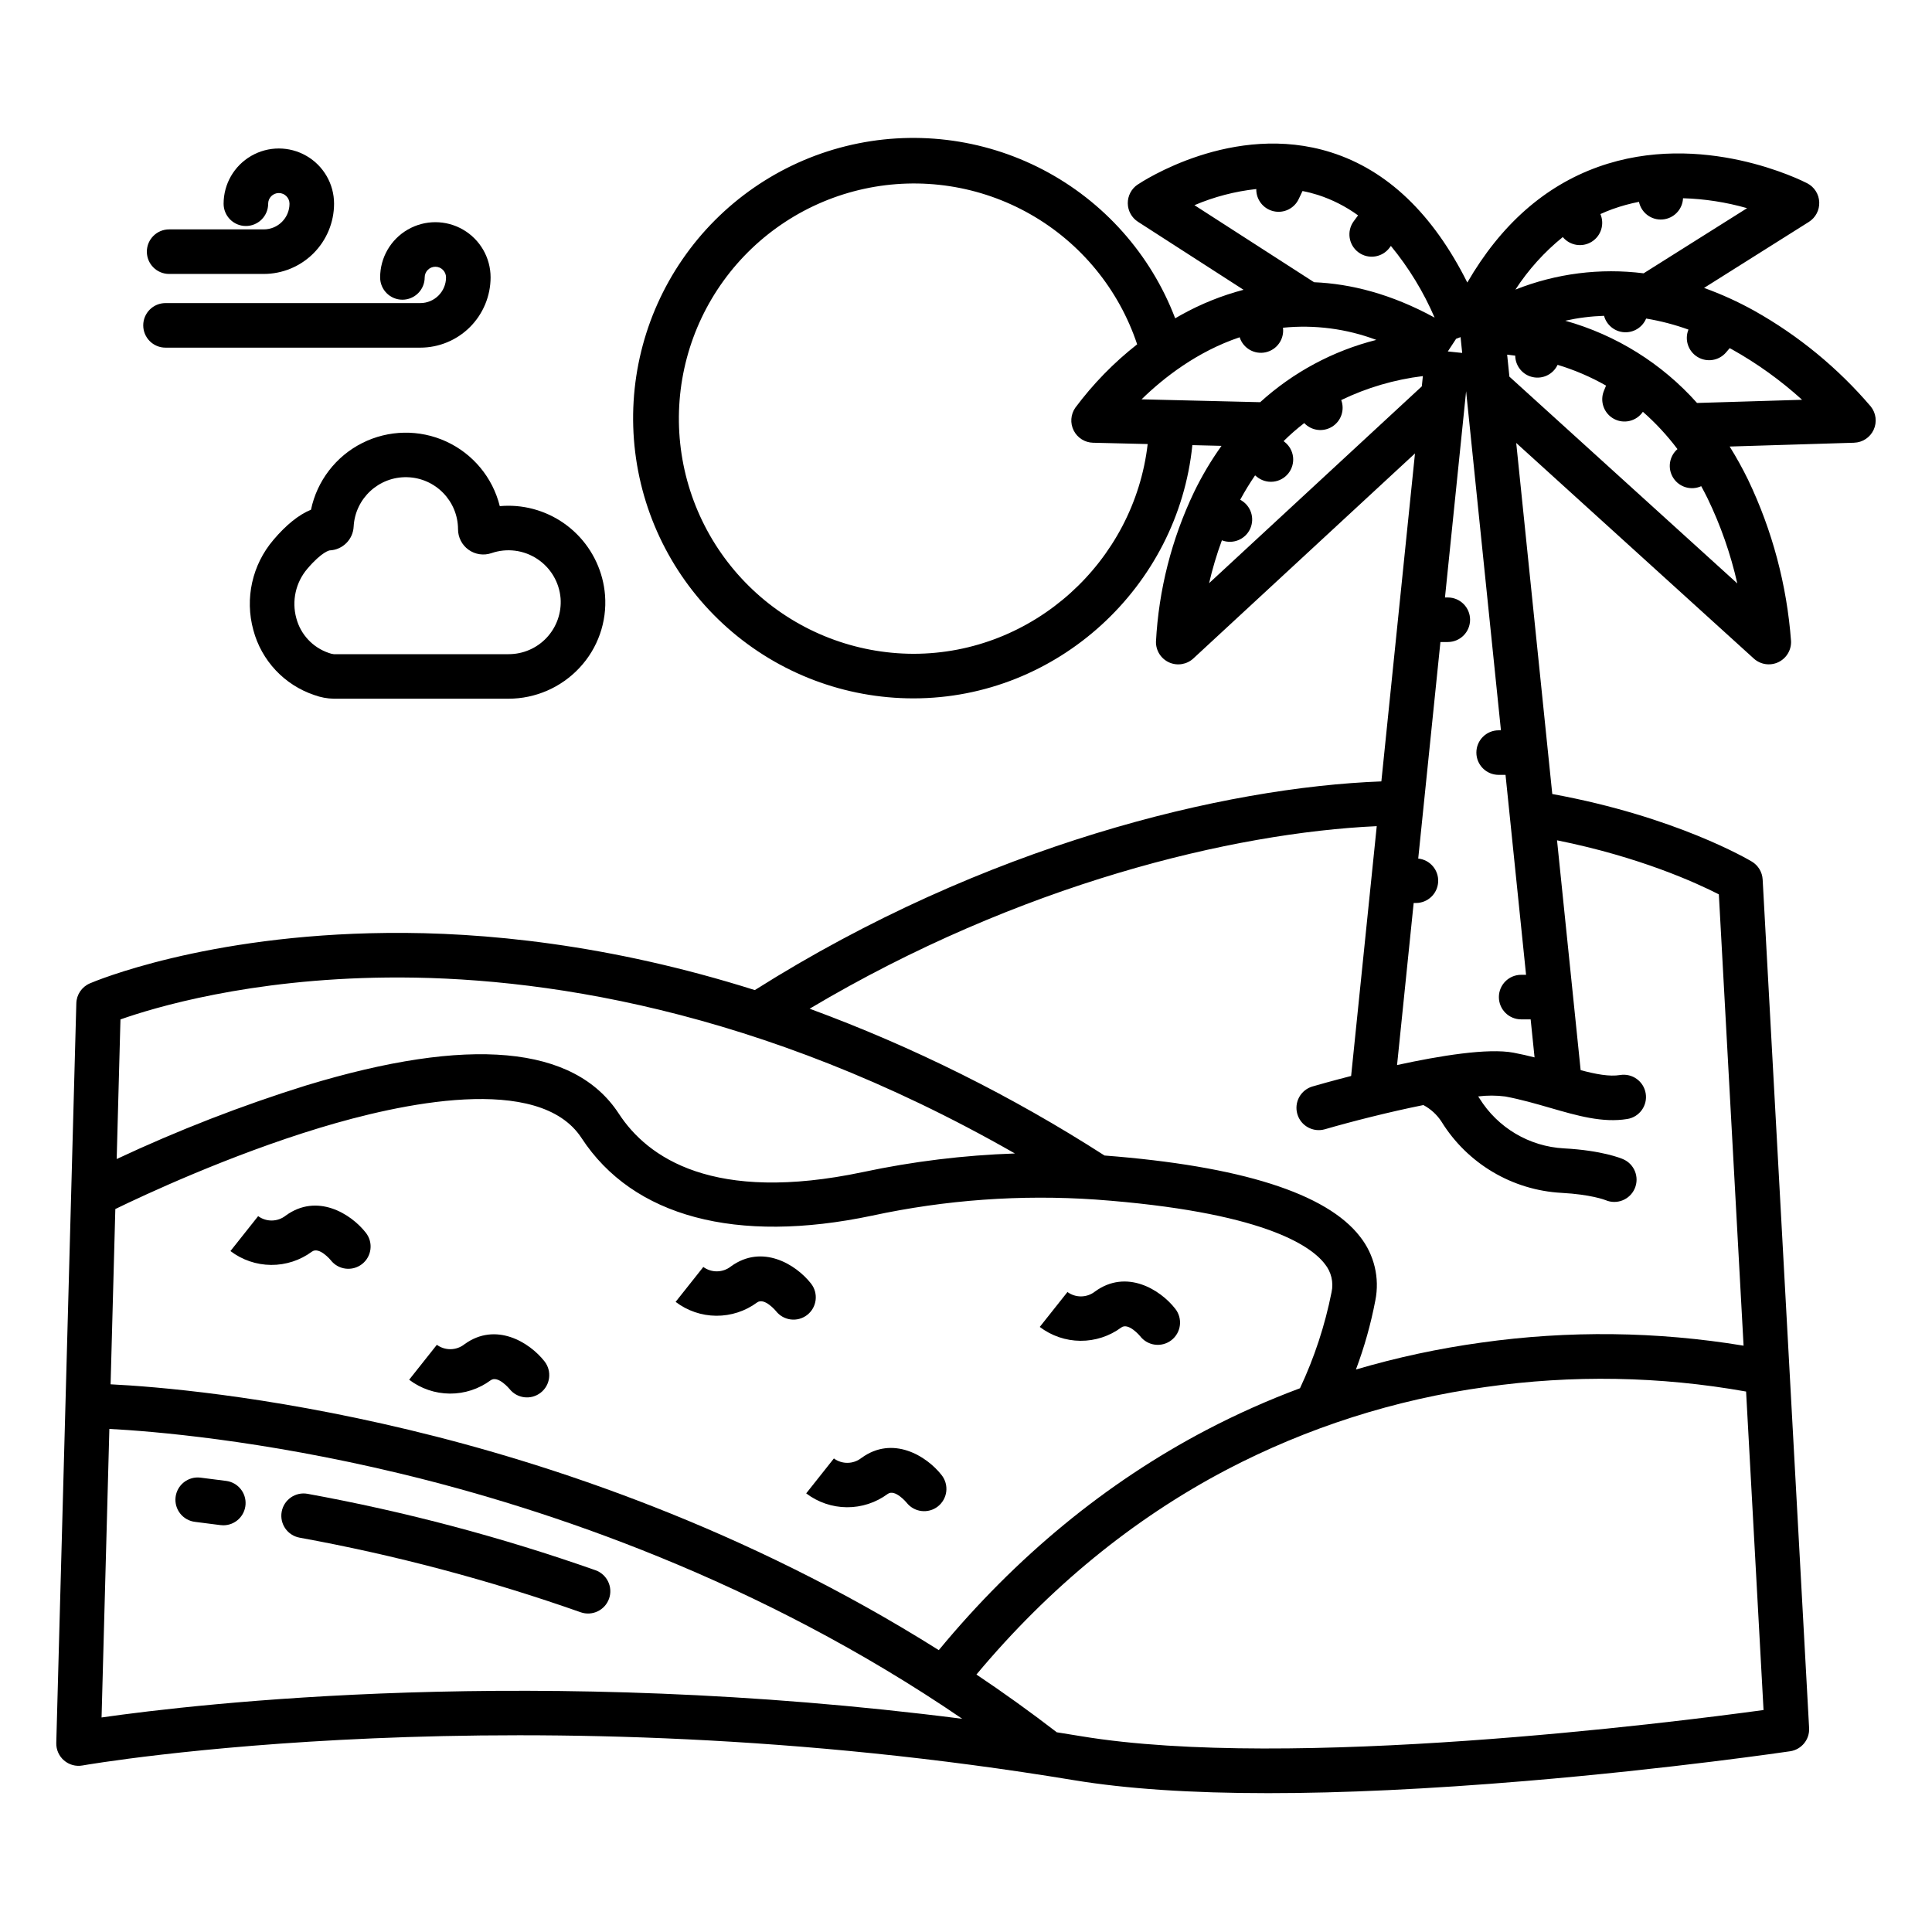
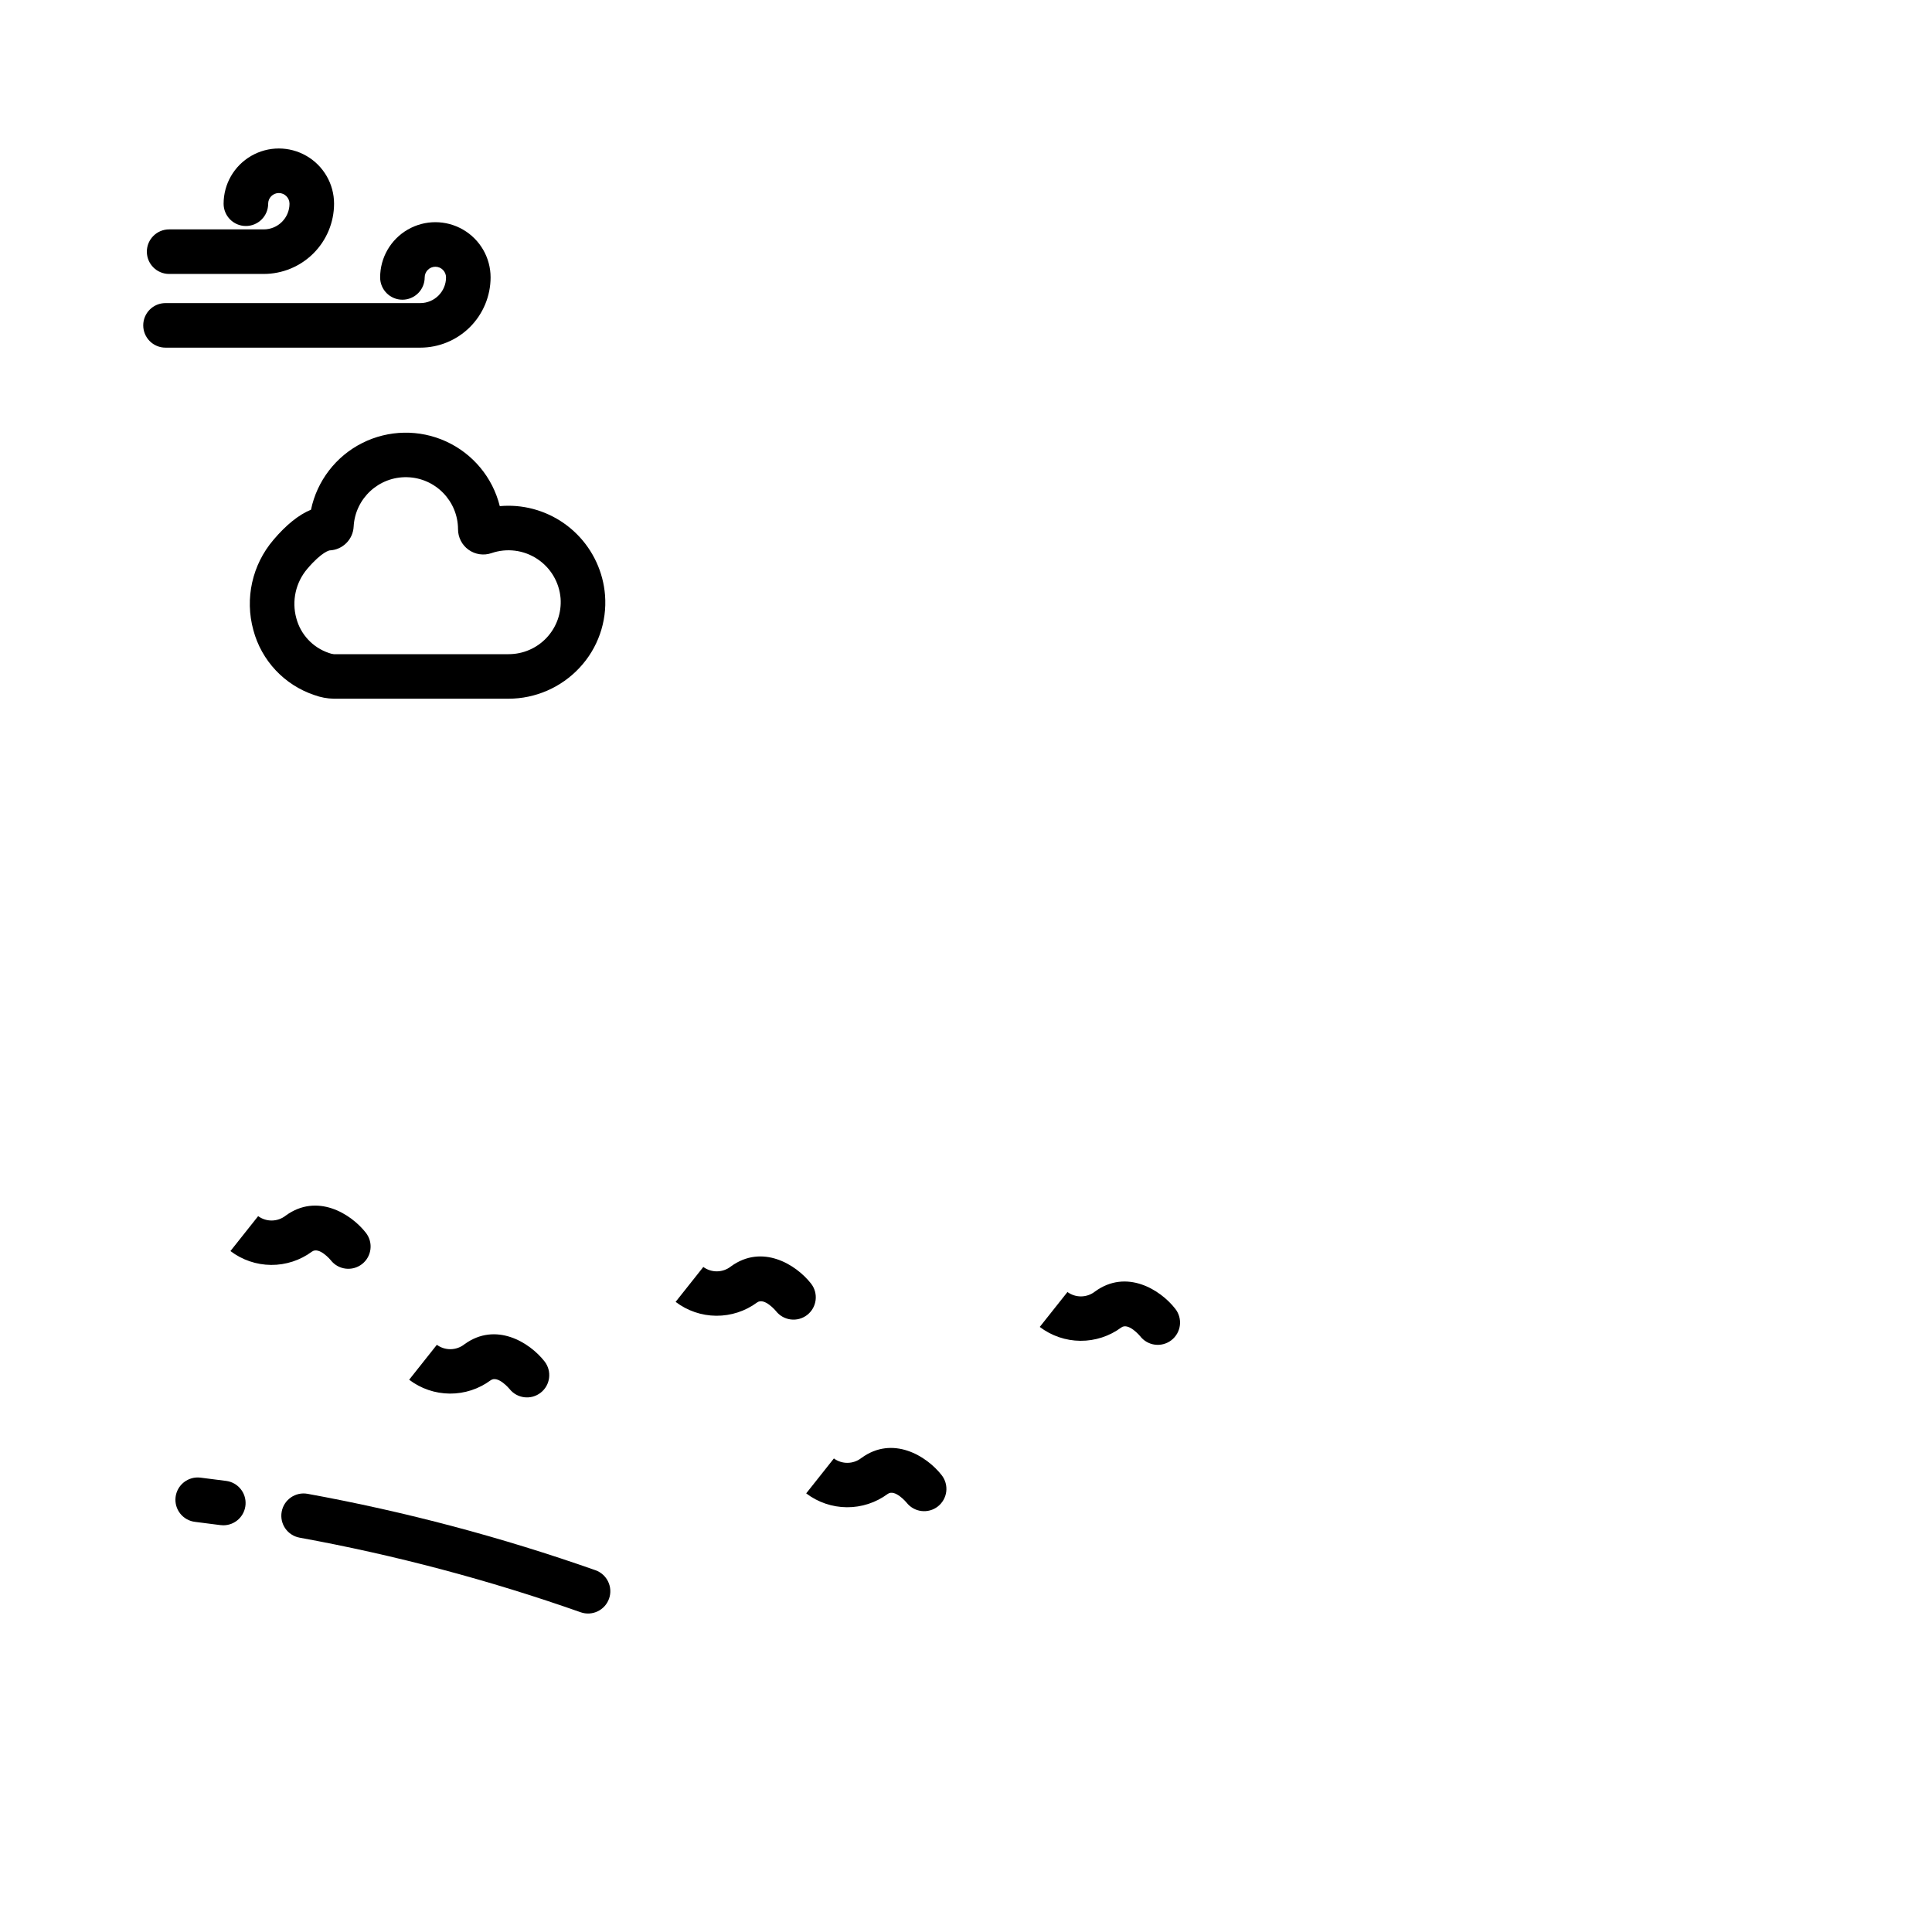
<svg xmlns="http://www.w3.org/2000/svg" fill="#000000" width="800px" height="800px" version="1.1" viewBox="144 144 512 512">
  <g>
    <path d="m219.73 466.14c-2.16 1.711-5.199 1.75-7.398 0.09l0.078 0.062-7.34 9.25c3.102 2.359 6.883 3.648 10.777 3.676 3.894 0.027 7.695-1.211 10.828-3.527 1.926-1.402 4.984 2.277 4.984 2.277l-0.004 0.004c2.008 2.57 5.715 3.027 8.289 1.023 2.57-2.004 3.031-5.715 1.023-8.285-4-5.133-12.961-10.59-21.238-4.57z" />
    <path d="m274.03 509.79c1.926-1.398 4.981 2.281 4.984 2.281 2.008 2.559 5.707 3.008 8.273 1.008 2.562-2 3.027-5.695 1.039-8.27-4-5.133-12.965-10.586-21.238-4.57l-0.004 0.004c-2.156 1.711-5.199 1.746-7.394 0.086l0.078 0.062-7.336 9.25h-0.004c3.098 2.359 6.883 3.648 10.777 3.676s7.691-1.211 10.824-3.527z" />
    <path d="m357.65 539.76c3.098 2.359 6.879 3.648 10.777 3.676 3.894 0.027 7.691-1.211 10.824-3.527 1.926-1.398 4.981 2.281 4.984 2.281 0.961 1.238 2.375 2.047 3.934 2.242 1.559 0.195 3.129-0.234 4.367-1.199 1.234-0.969 2.039-2.387 2.231-3.945 0.188-1.555-0.25-3.125-1.219-4.359-4.004-5.133-12.961-10.586-21.238-4.57h-0.004c-2.156 1.711-5.199 1.75-7.398 0.09l0.078 0.062z" />
    <path d="m344.65 489.16c1.926-1.402 4.984 2.281 4.984 2.281 2.004 2.57 5.715 3.031 8.285 1.027 2.57-2.008 3.031-5.715 1.027-8.289-4.004-5.133-12.965-10.586-21.242-4.57v0.004c-2.156 1.711-5.199 1.746-7.398 0.086l0.078 0.062-7.34 9.25h0.004c3.098 2.359 6.879 3.652 10.773 3.676 3.898 0.027 7.695-1.211 10.828-3.527z" />
    <path d="m441.15 495.8c1.922-1.402 4.981 2.281 4.984 2.281h-0.004c0.957 1.25 2.375 2.07 3.938 2.269 1.562 0.203 3.141-0.23 4.383-1.199s2.047-2.394 2.234-3.957c0.184-1.566-0.262-3.141-1.242-4.371-4.004-5.137-12.965-10.586-21.242-4.57h0.004c-2.16 1.711-5.203 1.746-7.398 0.086l0.078 0.062-7.34 9.25c3.102 2.359 6.883 3.648 10.777 3.676 3.894 0.027 7.695-1.211 10.828-3.527z" />
    <path d="m218.65 544.63c-0.281 1.539 0.059 3.129 0.949 4.418 0.891 1.285 2.258 2.168 3.801 2.449 25.305 4.613 50.211 11.223 74.477 19.766 3.074 1.086 6.445-0.531 7.531-3.606 1.082-3.074-0.531-6.445-3.606-7.531-24.855-8.75-50.363-15.52-76.285-20.246-3.211-0.586-6.285 1.543-6.867 4.75z" />
    <path d="m203.96 536.46c-2.391-0.324-4.684-0.613-6.867-0.875-1.555-0.184-3.121 0.258-4.352 1.227-1.23 0.965-2.027 2.383-2.211 3.938-0.387 3.238 1.926 6.176 5.164 6.562 2.125 0.254 4.352 0.535 6.684 0.852 0.266 0.035 0.531 0.051 0.797 0.055 3.109 0 5.688-2.41 5.898-5.512 0.207-3.102-2.027-5.832-5.109-6.246z" />
    <path d="m187.86 236.13h67.512c4.938 0 9.672-1.961 13.168-5.449 3.492-3.492 5.461-8.223 5.473-13.16 0-5.231-2.789-10.062-7.32-12.676-4.527-2.617-10.109-2.617-14.637 0-4.527 2.613-7.316 7.445-7.316 12.676 0 3.258 2.641 5.902 5.902 5.902s5.902-2.644 5.902-5.902c0-1.562 1.27-2.832 2.832-2.832s2.828 1.27 2.828 2.832c-0.012 3.762-3.07 6.805-6.832 6.801h-67.512c-3.262 0-5.902 2.644-5.902 5.902 0 3.262 2.641 5.906 5.902 5.906z" />
    <path d="m213.89 204.79h-25.07c-3.258 0-5.902 2.644-5.902 5.906 0 3.258 2.644 5.902 5.902 5.902h25.07c4.938 0 9.676-1.961 13.168-5.449 3.496-3.492 5.465-8.223 5.473-13.16 0-5.231-2.789-10.062-7.32-12.676-4.527-2.617-10.105-2.617-14.637 0-4.527 2.613-7.316 7.445-7.316 12.676 0 3.258 2.641 5.902 5.902 5.902 3.262 0 5.906-2.644 5.906-5.902 0-1.562 1.266-2.832 2.828-2.832s2.828 1.27 2.828 2.832c-0.012 3.762-3.066 6.805-6.832 6.801z" />
    <path d="m227.34 328.21c1.637 0.598 3.359 0.922 5.102 0.957h46.32c7.129-0.008 13.938-2.969 18.801-8.18 4.863-5.184 7.324-12.172 6.777-19.258-0.48-6.086-3.109-11.801-7.414-16.129-4.305-4.324-10.008-6.981-16.094-7.488-1.457-0.117-2.922-0.109-4.383 0.02-1.883-7.578-7.117-13.883-14.215-17.137-7.098-3.25-15.289-3.094-22.258 0.422-6.969 3.519-11.961 10.02-13.559 17.66-3.246 1.336-6.543 3.984-9.965 8.004l0.004 0.004c-5.625 6.586-7.613 15.535-5.316 23.887 2.156 8.105 8.242 14.582 16.199 17.238zm-1.891-33.48c3.938-4.625 5.922-4.871 5.949-4.875v0.004c3.426-0.16 6.168-2.906 6.324-6.332 0.418-7.473 6.699-13.258 14.176-13.062 7.481 0.191 13.453 6.293 13.484 13.777-0.004 2.164 1.039 4.199 2.801 5.457 1.762 1.258 4.023 1.59 6.07 0.883 4.051-1.387 8.512-0.828 12.09 1.52 3.582 2.344 5.875 6.211 6.219 10.477 0.277 3.828-1.055 7.598-3.676 10.406-2.617 2.805-6.289 4.391-10.125 4.379h-46.309c-0.449-0.051-0.891-0.164-1.309-0.324-4.238-1.422-7.473-4.879-8.613-9.199-1.262-4.582-0.168-9.492 2.914-13.105z" />
-     <path d="m609 226.41c-4.293-2.398-8.777-4.441-13.406-6.109l27.773-17.492c1.789-1.129 2.84-3.125 2.75-5.242-0.086-2.113-1.297-4.016-3.176-4.992-1.129-0.586-27.895-14.203-55.422-4.344-14.191 5.082-25.812 15.367-34.664 30.641-9.098-18.172-21.195-29.754-36.074-34.48-26-8.258-50.281 7.848-51.305 8.535l-0.004-0.004c-1.641 1.109-2.617 2.973-2.598 4.957 0.023 1.984 1.039 3.824 2.707 4.898l27.973 18.02c-5.762 1.516-11.316 3.746-16.523 6.648-0.539 0.297-1.07 0.602-1.598 0.91v-0.004c-6.461-16.949-18.906-30.945-34.98-39.352-16.074-8.402-34.672-10.633-52.277-6.269-17.605 4.367-33.008 15.023-43.293 29.965-10.289 14.941-14.754 33.129-12.551 51.133 2.203 18.008 10.918 34.582 24.504 46.602 13.586 12.02 31.102 18.652 49.242 18.645 38.168 0 70.121-29.594 73.91-67.109l7.727 0.188c-2.781 3.887-5.227 8.008-7.305 12.312-5.918 12.406-9.34 25.855-10.066 39.578-0.047 2.367 1.324 4.531 3.484 5.504 2.16 0.969 4.691 0.555 6.43-1.055l58.727-54.328-8.91 86.914c-41.5 1.562-105.04 16.777-166.04 55.305-38.703-12.223-72.199-15.414-97.516-15.145-48.168 0.473-77.492 12.844-78.719 13.371l-0.004 0.004c-2.113 0.91-3.508 2.965-3.57 5.266l-5.312 196.02c-0.047 1.773 0.707 3.477 2.051 4.633 1.348 1.16 3.141 1.652 4.891 1.336 1.148-0.207 116.68-20.262 262.78 3.902 13.836 2.289 31.031 3.434 51.445 3.434 19.754 0 42.52-1.074 68.164-3.215 38.664-3.234 69.848-7.84 70.16-7.887 3.016-0.449 5.195-3.117 5.027-6.16l-12.312-224.87c-0.109-1.953-1.176-3.731-2.856-4.738-0.844-0.504-20.199-11.949-52.895-17.91l-9.555-93.035 62.965 57.137c1.766 1.602 4.316 1.984 6.473 0.973 2.156-1.012 3.496-3.219 3.394-5.598-1.102-14.836-4.965-29.336-11.387-42.758-1.473-3.019-3.102-5.957-4.879-8.805l32.973-1.008v-0.004c2.238-0.066 4.246-1.395 5.184-3.426s0.645-4.422-0.754-6.168c-8.695-10.184-19.117-18.758-30.789-25.324zm-50.844-19.582h0.004c1.875 2.254 5.117 2.793 7.621 1.262 2.5-1.531 3.5-4.668 2.344-7.363 1.078-0.484 2.164-0.938 3.281-1.34v0.004c2.262-0.809 4.582-1.445 6.941-1.902 0.609 2.914 3.293 4.918 6.258 4.672 2.965-0.242 5.289-2.652 5.418-5.625 5.746 0.168 11.445 1.051 16.973 2.633l-27.418 17.262c-11.508-1.453-23.195 0.035-33.977 4.316 3.43-5.269 7.664-9.969 12.555-13.922zm-28.27 26.957 1.18-0.445 0.43 4.191-3.812-0.395zm-69.344-35.41c5.223-2.223 10.746-3.664 16.387-4.277-0.059 2.781 1.832 5.231 4.543 5.871 2.707 0.645 5.496-0.691 6.691-3.207l1.016-2.137c1.387 0.266 2.758 0.617 4.106 1.043 3.801 1.234 7.383 3.059 10.621 5.406l-1.141 1.539c-1.938 2.621-1.383 6.316 1.238 8.258 2.625 1.938 6.32 1.383 8.258-1.238l0.336-0.457h0.004c4.734 5.758 8.637 12.152 11.586 18.996-11.492-6.281-22.227-8.973-31.945-9.379zm-74.469 118.89c-15.367-0.039-30.176-5.75-41.582-16.043-11.41-10.293-18.617-24.438-20.234-39.715-1.617-15.281 2.469-30.617 11.469-43.07 9.004-12.453 22.285-21.141 37.305-24.398 15.016-3.254 30.703-0.848 44.055 6.758 13.352 7.609 23.418 19.879 28.273 34.457-6.184 4.844-11.695 10.496-16.387 16.797-1.246 1.785-1.406 4.109-0.426 6.047 0.98 1.941 2.953 3.184 5.125 3.234l14.477 0.348c-3.594 31.152-30.277 55.586-62.074 55.586zm60.453-67.438c5.828-5.691 14.695-12.645 25.996-16.449l0.016 0.047v0.004c0.945 2.894 3.934 4.594 6.906 3.926 2.969-0.668 4.941-3.484 4.559-6.504 8.383-0.84 16.848 0.262 24.734 3.227-11.461 2.891-22.027 8.562-30.777 16.508zm17.898 48.723c0.891-3.852 2.023-7.648 3.391-11.359 2.91 1.121 6.188-0.215 7.488-3.047 1.297-2.836 0.172-6.191-2.574-7.664l-0.062-0.035c1.199-2.223 2.516-4.379 3.945-6.465l0.441 0.355c1.219 1.004 2.789 1.48 4.359 1.316 1.57-0.16 3.012-0.945 4-2.176 0.988-1.234 1.441-2.809 1.262-4.379-0.184-1.566-0.988-2.996-2.231-3.969l-0.277-0.223c1.723-1.707 3.551-3.305 5.473-4.781 1.922 2.035 5.016 2.434 7.391 0.953 2.379-1.48 3.387-4.43 2.41-7.055 6.812-3.289 14.125-5.434 21.637-6.352l-0.281 2.723zm-288.5 115.61c8.832-3.117 34.105-10.746 70.707-11.105 39.035-0.395 98.336 7.758 166.34 46.633v-0.004c-13.535 0.457-27.004 2.102-40.25 4.922-39.684 8.379-57.102-3.785-64.723-15.465-11.809-18.094-39.668-20.621-82.801-7.508h-0.004c-17.18 5.359-33.973 11.883-50.27 19.523zm-1.359 50.246c7.519-3.656 30.012-14.184 54.199-21.523 21.066-6.394 58.09-14.543 69.348 2.703 13.625 20.875 40.988 28.18 77.047 20.566 19.434-4.188 39.363-5.621 59.195-4.258 43.875 3.203 56.879 12.062 60.727 17.059 1.715 2.098 2.375 4.863 1.793 7.508-1.746 8.789-4.555 17.328-8.363 25.438-8.461 3.156-16.715 6.836-24.719 11.023-26.652 13.957-50.512 33.59-71.004 58.379-51.348-32.336-103.19-49.457-140.4-58.379-38.387-9.203-67.594-11.5-79.078-12.066zm-3.648 134.74 2.066-76.469c11.207 0.59 39.984 2.91 76.988 11.809 39.238 9.438 95.176 28.234 149.04 65.016-112.85-14.461-202.79-3.977-228.09-0.355zm440.44-1.969c-24.266 3.316-125.46 16.102-180.78 6.949-2.18-0.359-4.348-0.711-6.512-1.051-7.047-5.418-14.145-10.52-21.301-15.305 19.219-22.996 41.477-41.23 66.238-54.242h-0.004c21.469-11.234 44.723-18.66 68.73-21.957 22.918-3.266 46.215-2.859 69.004 1.203zm-36.098-156.63c3.219-0.527 5.398-3.566 4.867-6.781-0.527-3.219-3.566-5.398-6.785-4.871-2.836 0.465-6.394-0.215-10.453-1.293l-6.258-60.91c21.941 4.406 37.051 11.34 42.883 14.324l6.551 119.6 0.004 0.004c-22.984-3.793-46.406-4.066-69.473-0.82-11.25 1.547-22.367 3.93-33.258 7.137 2.231-5.945 3.953-12.066 5.141-18.305 1.191-5.949-0.285-12.125-4.043-16.891-8.855-11.496-31.645-18.73-67.73-21.516-24.547-15.781-50.754-28.832-78.145-38.906 55.637-33.105 112.27-46.637 150.29-48.375l-6.789 66.203c-5.195 1.332-9.055 2.434-10.23 2.777l0.004-0.004c-1.504 0.438-2.773 1.453-3.531 2.824-0.754 1.371-0.934 2.988-0.496 4.492 0.906 3.133 4.184 4.934 7.316 4.027 7.09-2.055 16.969-4.574 26.09-6.41h-0.004c1.949 1.035 3.602 2.551 4.801 4.398 6.879 11.121 18.766 18.168 31.82 18.871 7.715 0.418 11.445 1.844 11.637 1.918 2.996 1.293 6.469-0.09 7.758-3.086 1.289-2.996-0.094-6.469-3.086-7.758-0.539-0.234-5.551-2.316-15.668-2.863-9.195-0.496-17.566-5.457-22.414-13.285-0.098-0.164-0.219-0.32-0.328-0.484h0.004c2.387-0.297 4.797-0.293 7.184 0.016 4.184 0.789 8.121 1.926 11.93 3.027 7.137 2.062 13.875 4.016 20.41 2.938zm-26.836-38.211h-1.301 0.004c-3.262 0-5.906 2.644-5.906 5.902 0 3.262 2.644 5.906 5.906 5.906h2.512l1.035 10.078c-1.801-0.453-3.648-0.887-5.574-1.246-6.766-1.277-19.5 0.797-30.863 3.273l4.402-42.945h0.594c3.141 0.004 5.734-2.457 5.898-5.598 0.164-3.137-2.16-5.856-5.285-6.176l5.883-57.383h1.961l-0.004-0.004c3.262 0 5.902-2.641 5.902-5.902s-2.641-5.902-5.902-5.902h-0.75l5.602-54.656 9.23 89.859h-0.609 0.004c-3.262 0-5.906 2.644-5.906 5.902 0 3.262 2.644 5.906 5.906 5.906h1.82zm55.98-103.72-60.395-54.801-0.598-5.828c0.719 0.078 1.43 0.168 2.141 0.266 0.035 2.75 1.961 5.109 4.644 5.688 2.688 0.582 5.418-0.766 6.586-3.254 4.473 1.348 8.777 3.195 12.84 5.504l-0.57 1.395c-1.141 2.793 0.012 5.996 2.668 7.426 2.66 1.426 5.965 0.613 7.664-1.879 3.387 2.969 6.457 6.285 9.164 9.887-2.215 1.918-2.688 5.172-1.105 7.641 1.582 2.469 4.734 3.398 7.402 2.184 0.562 1.035 1.113 2.082 1.645 3.16l0.004 0.004c3.492 7.207 6.144 14.793 7.91 22.609zm-10.664-47.824h-0.004c-9.316-10.457-21.441-18.023-34.93-21.797 3.379-0.754 6.824-1.188 10.285-1.301 0.656 2.438 2.793 4.188 5.312 4.352 2.523 0.164 4.867-1.293 5.84-3.625 3.816 0.633 7.574 1.613 11.215 2.926-1.086 2.684-0.062 5.758 2.414 7.258 2.477 1.504 5.676 0.988 7.555-1.215l0.957-1.125c0.191 0.102 0.383 0.195 0.574 0.301 6.691 3.742 12.934 8.23 18.617 13.383z" />
  </g>
</svg>